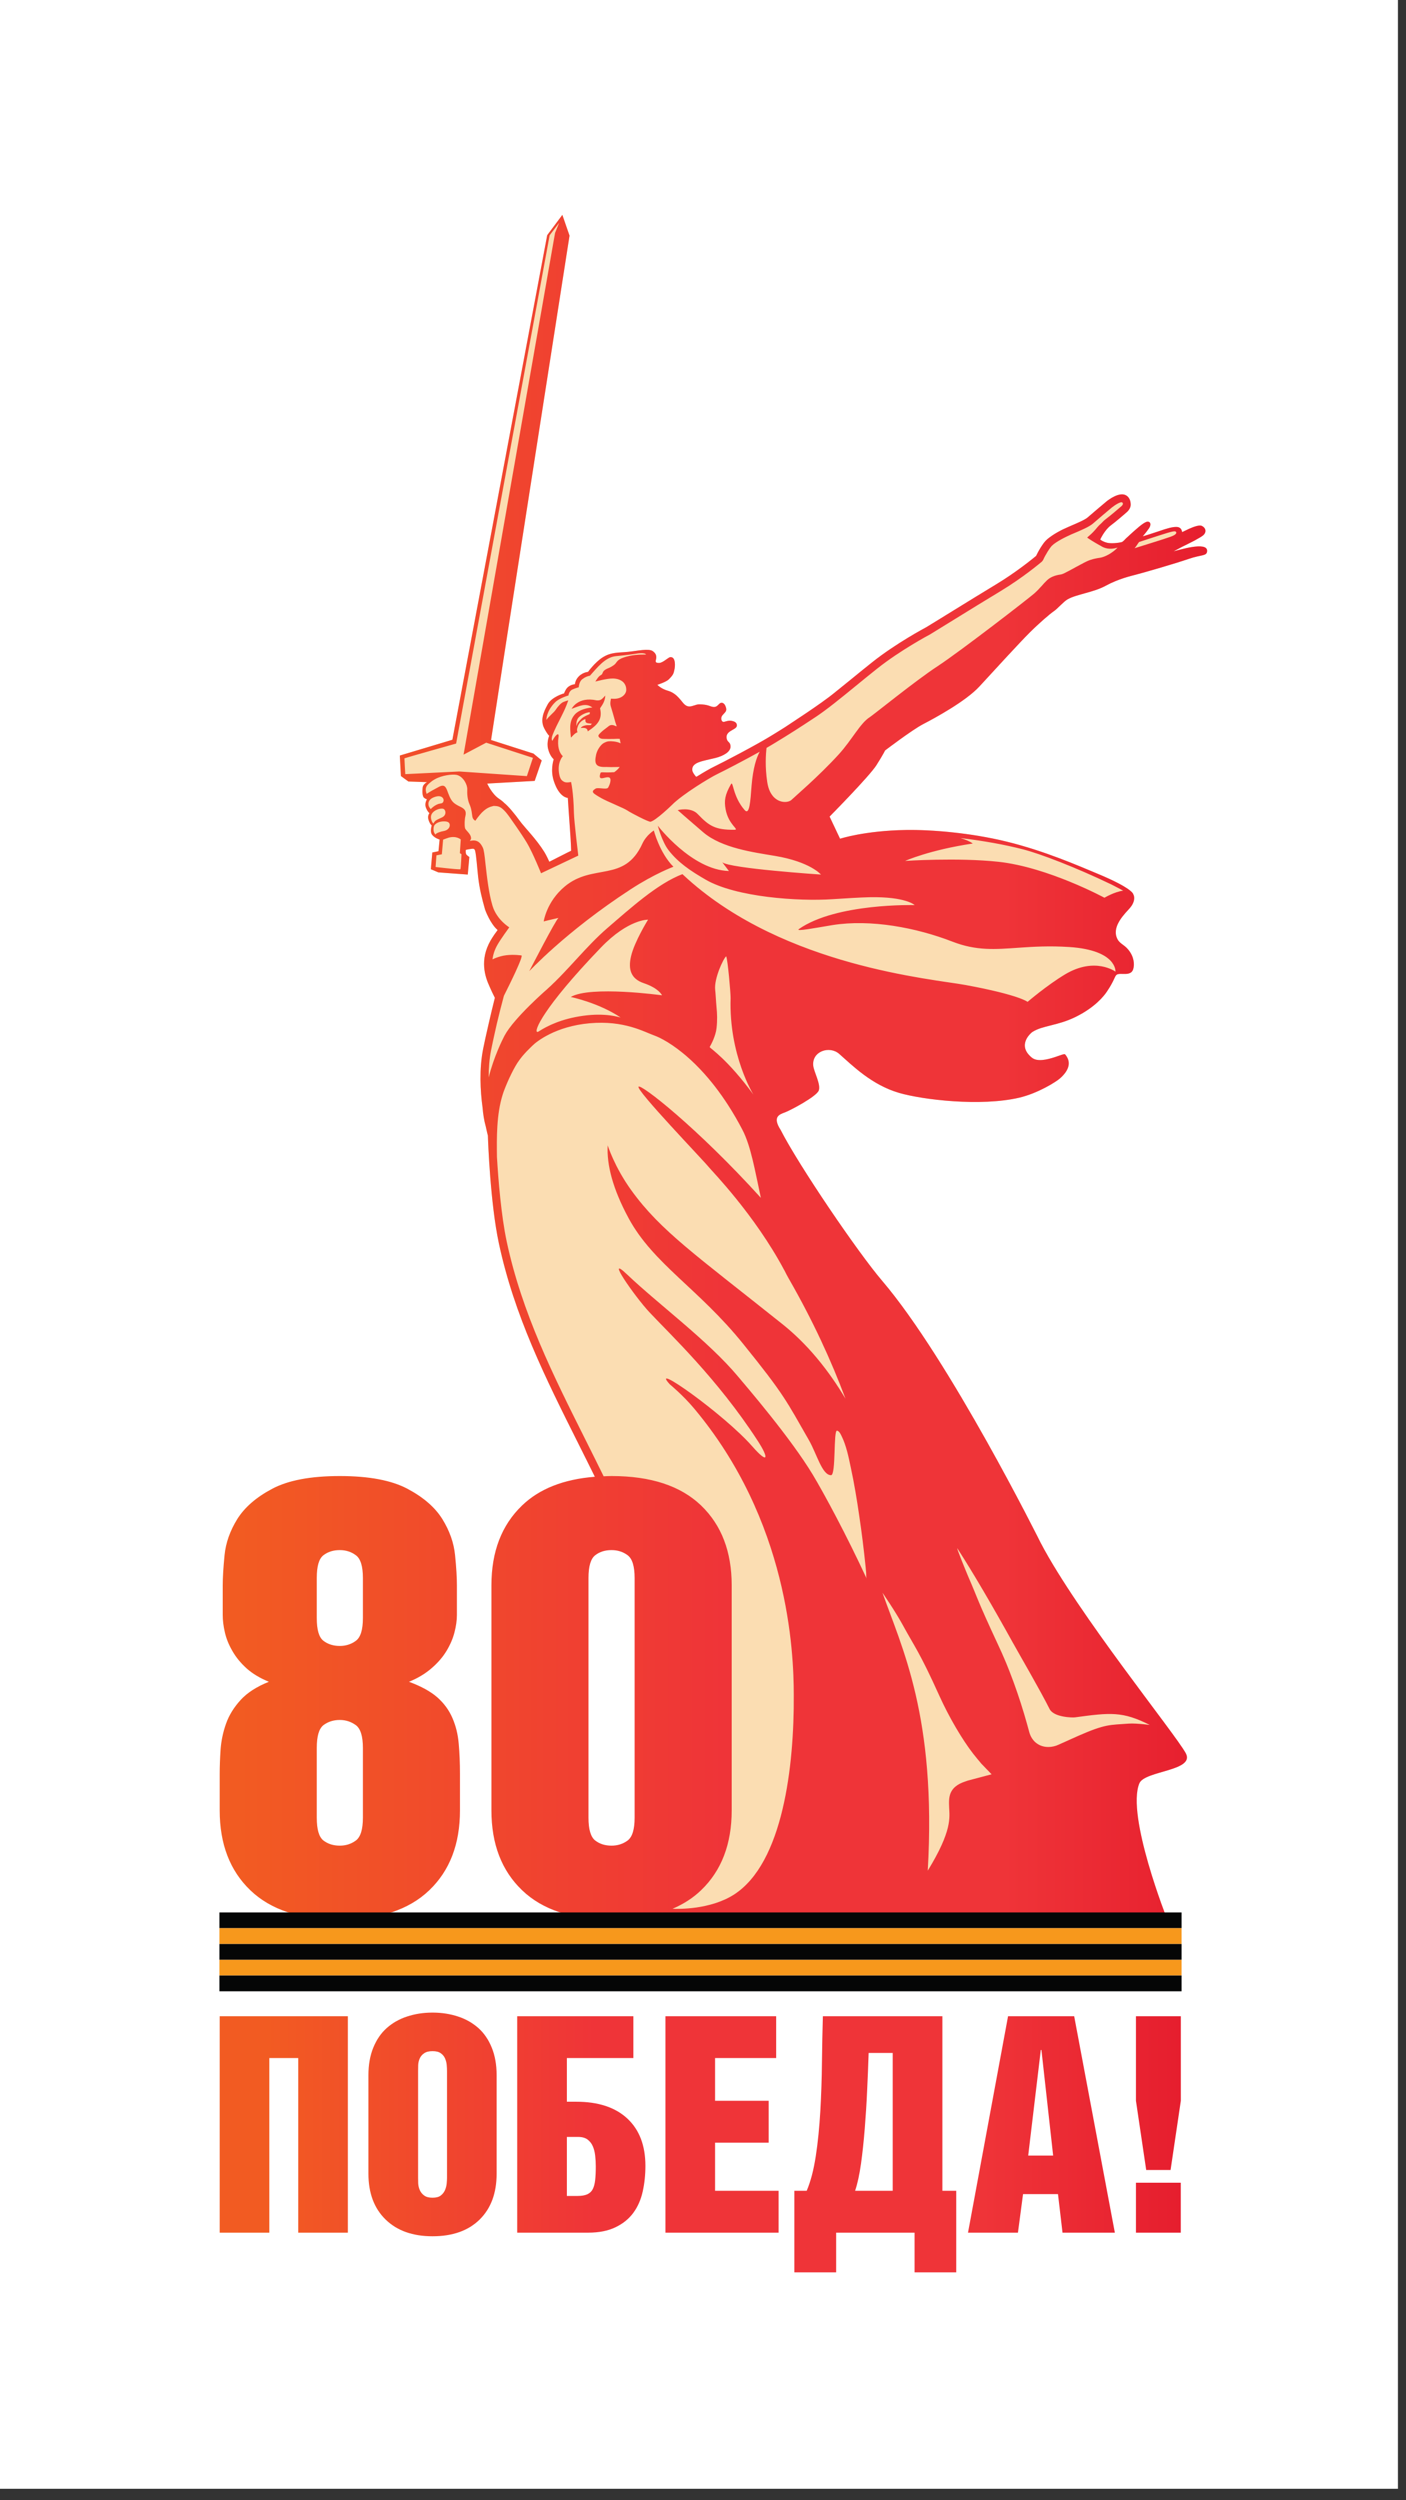
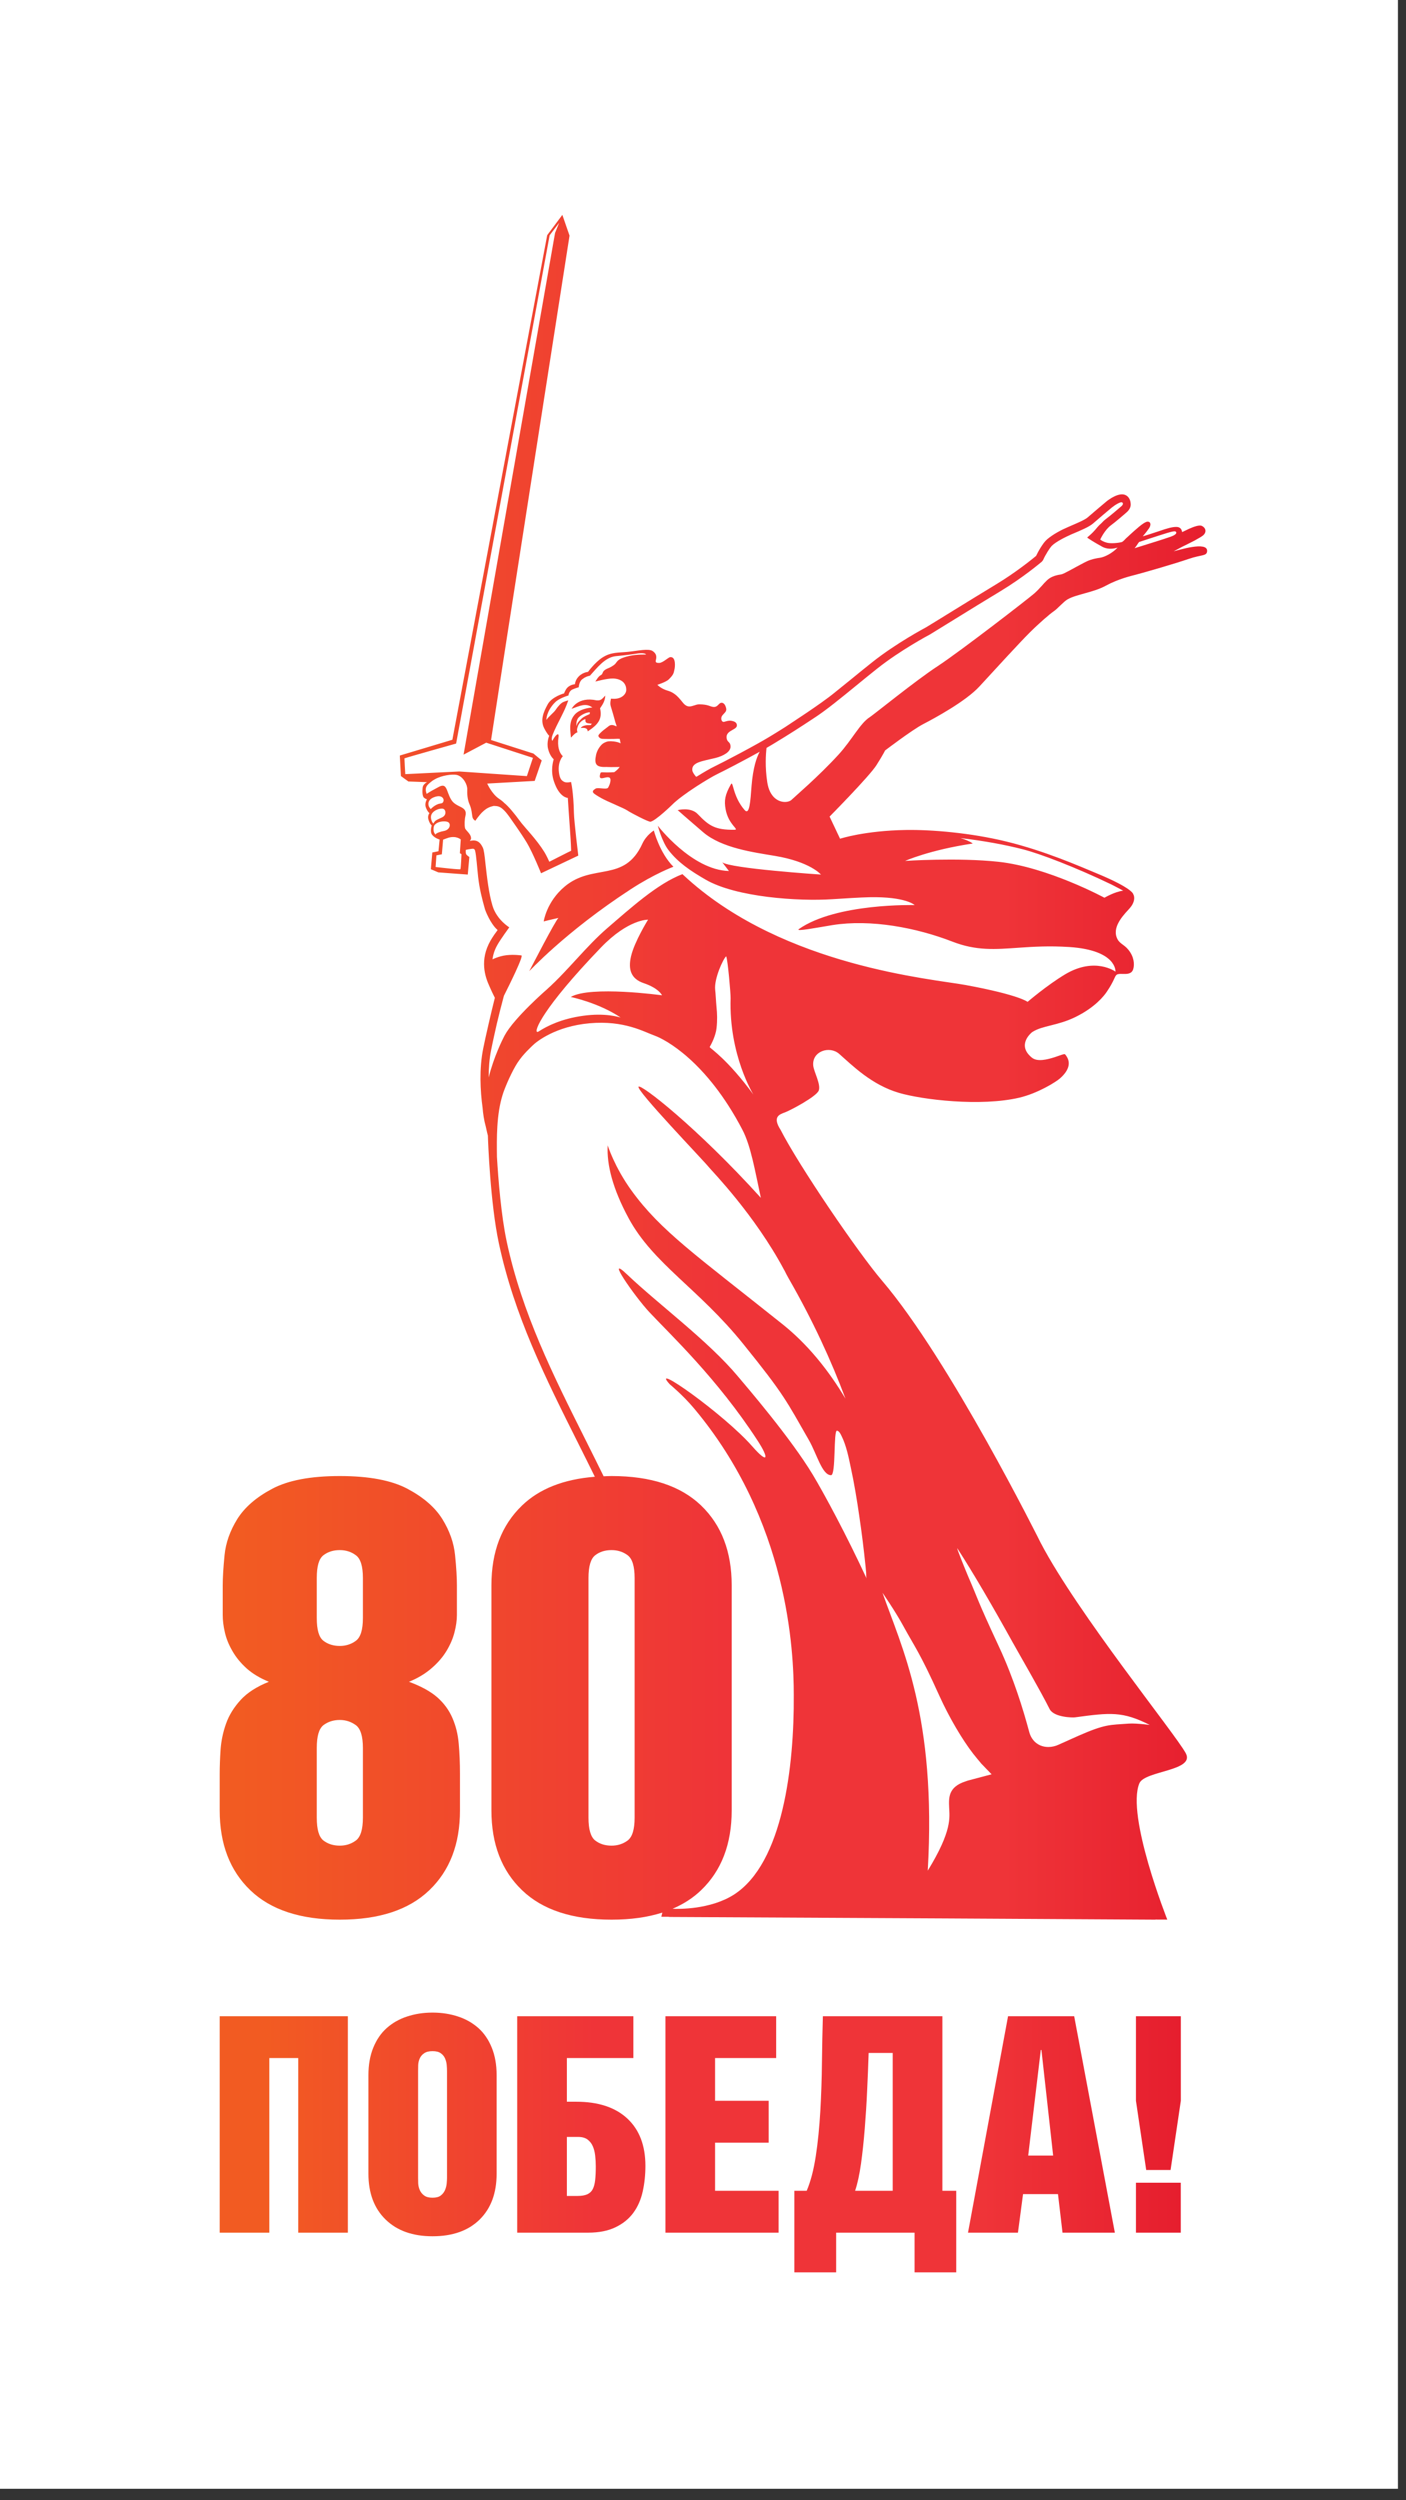
<svg xmlns="http://www.w3.org/2000/svg" width="27" height="48" viewBox="0 0 27 48" fill="none">
  <rect x="0" y="0" width="27" height="48" fill="#333333" stroke="none" />
  <g clip-path="url(#clip0_2102_382)">
    <path d="M0 47.78H26.845V-0H0V47.78Z" fill="white" />
    <mask id="mask0_2102_382" style="mask-type:luminance" maskUnits="userSpaceOnUse" x="0" y="-1" width="27" height="49">
      <path d="M0 -0H26.845V47.78H0V-0Z" fill="white" />
    </mask>
    <g mask="url(#mask0_2102_382)">
-       <path d="M22.538 10.584C22.613 10.545 22.678 10.51 22.705 10.497C22.805 10.447 22.894 10.403 22.939 10.378C23.084 10.297 23.127 10.277 23.145 10.22C23.16 10.172 23.134 10.122 23.079 10.096C22.988 10.054 22.702 10.222 22.701 10.214C22.693 10.159 22.663 10.117 22.593 10.116C22.51 10.115 22.406 10.147 22.254 10.198C22.115 10.245 21.976 10.289 21.946 10.297C22.023 10.205 22.046 10.169 22.046 10.169C22.046 10.169 22.119 10.085 22.081 10.032C22.07 10.018 22.043 10.009 22.013 10.02C21.947 10.043 21.827 10.147 21.623 10.336C21.598 10.36 21.586 10.379 21.547 10.406C21.47 10.426 21.328 10.439 21.253 10.418C21.194 10.401 21.155 10.379 21.128 10.358C21.131 10.354 21.213 10.174 21.335 10.085C21.414 10.027 21.632 9.84 21.652 9.821C21.727 9.743 21.715 9.681 21.709 9.639C21.701 9.589 21.674 9.543 21.635 9.516C21.503 9.425 21.276 9.604 21.25 9.625C21.198 9.667 20.961 9.869 20.886 9.934C20.832 9.981 20.677 10.047 20.575 10.09L20.515 10.116C20.387 10.171 20.226 10.254 20.106 10.356C20.025 10.426 19.927 10.605 19.896 10.673C19.829 10.729 19.515 10.986 19.137 11.214C18.85 11.387 18.544 11.576 18.279 11.74C18.082 11.861 17.908 11.969 17.785 12.044C17.761 12.056 17.204 12.351 16.743 12.718C16.603 12.83 16.467 12.941 16.336 13.048C16.228 13.137 16.127 13.219 16.029 13.297C15.757 13.52 15.143 13.913 15.075 13.961C14.984 14.019 14.889 14.077 14.781 14.143C14.491 14.319 13.877 14.639 13.707 14.722C13.639 14.754 13.52 14.822 13.387 14.905C13.383 14.907 13.378 14.91 13.373 14.912L13.37 14.915C13.335 14.878 13.301 14.826 13.296 14.795C13.271 14.632 13.497 14.613 13.738 14.552C13.9 14.511 14.03 14.432 14.03 14.333C14.028 14.241 13.974 14.255 13.957 14.189C13.917 14.033 14.12 14.019 14.147 13.947C14.157 13.922 14.152 13.871 14.089 13.85C14.025 13.828 13.993 13.832 13.905 13.858C13.858 13.871 13.824 13.786 13.879 13.726C13.935 13.666 13.96 13.648 13.942 13.583C13.917 13.493 13.862 13.479 13.828 13.501C13.794 13.522 13.766 13.581 13.698 13.572C13.63 13.564 13.6 13.522 13.428 13.522C13.328 13.522 13.247 13.611 13.148 13.526C13.088 13.475 13.009 13.313 12.829 13.262C12.691 13.223 12.625 13.148 12.625 13.148C12.625 13.148 12.793 13.094 12.846 13.041C12.944 12.942 12.936 12.915 12.954 12.847C12.961 12.818 12.988 12.6 12.867 12.616C12.837 12.62 12.731 12.722 12.663 12.726C12.595 12.731 12.585 12.709 12.595 12.671C12.617 12.589 12.593 12.543 12.536 12.501C12.458 12.444 12.243 12.496 12.06 12.515C11.879 12.533 11.739 12.515 11.569 12.623C11.423 12.717 11.293 12.899 11.293 12.899C11.293 12.899 11.163 12.908 11.082 13.026C11.042 13.085 11.041 13.136 11.041 13.136C11.041 13.136 10.92 13.141 10.863 13.245C10.832 13.303 10.833 13.311 10.833 13.311C10.833 13.311 10.601 13.375 10.521 13.518C10.433 13.674 10.373 13.827 10.45 13.98C10.515 14.107 10.547 14.125 10.547 14.125C10.547 14.125 10.494 14.249 10.525 14.375C10.56 14.518 10.623 14.564 10.633 14.577C10.624 14.61 10.567 14.789 10.636 14.997C10.741 15.319 10.904 15.318 10.904 15.318C10.904 15.318 10.929 15.704 10.947 15.936C10.964 16.169 10.968 16.333 10.968 16.333C10.965 16.332 10.55 16.545 10.55 16.545C10.55 16.545 10.495 16.423 10.453 16.356C10.294 16.101 10.073 15.885 9.98 15.757C9.887 15.629 9.762 15.476 9.684 15.416C9.666 15.396 9.635 15.369 9.58 15.332C9.445 15.242 9.356 15.043 9.356 15.043L10.268 14.992L10.404 14.599L10.244 14.468L9.43 14.206C9.569 13.283 10.937 4.525 10.937 4.525L10.799 4.125L10.798 4.128L10.794 4.131V4.133L10.508 4.515L8.688 14.203L7.678 14.505L7.7 14.899L7.838 15L7.842 15.004L8.2 15.016C8.168 15.034 8.122 15.066 8.116 15.123C8.11 15.18 8.106 15.288 8.145 15.317C8.185 15.346 8.2 15.344 8.2 15.344C8.2 15.344 8.149 15.42 8.178 15.501C8.207 15.582 8.247 15.611 8.247 15.611C8.247 15.611 8.202 15.661 8.229 15.744C8.257 15.826 8.292 15.847 8.292 15.847C8.292 15.847 8.25 15.967 8.3 16.029C8.35 16.091 8.443 16.118 8.443 16.118L8.42 16.342L8.302 16.366L8.274 16.688L8.418 16.748L8.983 16.79L9.013 16.453C9.013 16.453 8.961 16.418 8.952 16.4C8.943 16.381 8.942 16.347 8.945 16.316C8.972 16.31 9.019 16.3 9.063 16.295C9.095 16.291 9.111 16.297 9.123 16.329C9.149 16.427 9.163 16.659 9.182 16.835C9.206 17.054 9.257 17.26 9.314 17.46C9.317 17.471 9.413 17.732 9.557 17.855C9.517 17.907 9.461 17.985 9.419 18.059C9.208 18.43 9.312 18.749 9.403 18.945C9.433 19.015 9.467 19.086 9.504 19.157C9.437 19.417 9.317 19.938 9.28 20.125C9.2 20.52 9.224 20.942 9.267 21.266C9.277 21.389 9.297 21.514 9.328 21.625C9.347 21.716 9.363 21.779 9.369 21.802C9.373 21.919 9.416 23.102 9.579 23.865C9.876 25.26 10.475 26.456 11.11 27.722C11.87 29.238 12.656 30.805 13.007 32.877C13.271 34.434 12.729 36.68 12.723 36.703L12.7 36.798L12.861 36.799C12.855 36.8 12.85 36.801 12.845 36.802C12.845 36.802 15.575 36.817 18.122 36.83L22.182 36.854H22.183C22.187 36.854 22.189 36.853 22.193 36.852C22.306 36.853 22.384 36.853 22.416 36.853C22.416 36.853 21.622 34.852 21.88 34.236C21.983 33.991 22.958 34.002 22.77 33.657C22.563 33.277 20.695 30.977 19.985 29.62C19.966 29.582 18.238 26.11 16.938 24.586C16.475 24.044 15.342 22.38 14.991 21.691C14.829 21.44 14.966 21.395 15.073 21.356C15.173 21.319 15.679 21.053 15.723 20.937C15.768 20.82 15.63 20.581 15.618 20.46C15.588 20.181 15.932 20.07 16.116 20.233C16.372 20.459 16.738 20.827 17.261 20.981C17.711 21.113 18.832 21.248 19.575 21.073C19.927 20.99 20.279 20.773 20.358 20.702C20.538 20.542 20.575 20.382 20.454 20.241C20.424 20.206 19.996 20.451 19.816 20.305C19.518 20.065 19.8 19.827 19.827 19.811C20.027 19.685 20.307 19.695 20.658 19.522C21.035 19.337 21.204 19.114 21.253 19.042C21.404 18.82 21.4 18.749 21.443 18.715C21.508 18.662 21.715 18.759 21.762 18.605C21.789 18.515 21.78 18.369 21.669 18.234C21.575 18.119 21.488 18.121 21.443 17.99C21.364 17.766 21.605 17.538 21.7 17.43C21.784 17.332 21.799 17.228 21.762 17.167C21.762 17.162 21.742 17.05 21.081 16.775C20.738 16.633 20.07 16.337 19.325 16.156C18.641 15.989 17.894 15.926 17.396 15.934C16.601 15.947 16.132 16.101 16.132 16.101L15.932 15.677C15.932 15.677 16.7 14.899 16.832 14.688C16.965 14.478 16.996 14.408 16.996 14.408C16.996 14.408 17.518 14.011 17.728 13.902C17.938 13.793 18.545 13.466 18.811 13.177C19.075 12.89 19.581 12.337 19.768 12.149C19.955 11.963 20.166 11.784 20.235 11.737C20.306 11.69 20.425 11.551 20.497 11.509C20.67 11.407 20.995 11.377 21.237 11.245C21.478 11.112 21.726 11.055 21.809 11.033C22.016 10.98 22.563 10.82 22.831 10.729C23.073 10.646 23.175 10.679 23.181 10.582C23.195 10.381 22.618 10.567 22.538 10.584Z" fill="#FBDDB2" />
-     </g>
+       </g>
    <path d="M8.295 38.638C8.122 38.639 7.962 38.665 7.815 38.714C7.665 38.763 7.535 38.838 7.425 38.936C7.315 39.034 7.23 39.16 7.168 39.312C7.106 39.464 7.075 39.64 7.075 39.84V41.73C7.075 42.104 7.185 42.397 7.405 42.611C7.625 42.825 7.925 42.932 8.306 42.932C8.692 42.932 8.993 42.825 9.211 42.611C9.428 42.397 9.537 42.104 9.537 41.73V39.84C9.537 39.64 9.506 39.464 9.444 39.312C9.383 39.16 9.297 39.034 9.188 38.936C9.077 38.838 8.948 38.763 8.798 38.714C8.65 38.665 8.49 38.639 8.318 38.638H8.295ZM8.145 42.149C8.106 42.12 8.078 42.085 8.061 42.045C8.043 42.004 8.034 41.962 8.031 41.918C8.03 41.873 8.029 41.837 8.029 41.811V39.76C8.029 39.725 8.03 39.685 8.031 39.641C8.034 39.597 8.043 39.556 8.061 39.517C8.078 39.478 8.106 39.445 8.145 39.419C8.183 39.392 8.237 39.378 8.306 39.378C8.375 39.378 8.429 39.392 8.465 39.419C8.502 39.445 8.529 39.478 8.546 39.517C8.563 39.556 8.574 39.597 8.578 39.641C8.582 39.685 8.584 39.725 8.584 39.76V41.811C8.584 41.837 8.582 41.873 8.578 41.918C8.574 41.962 8.563 42.004 8.546 42.045C8.529 42.085 8.502 42.12 8.465 42.149C8.429 42.178 8.375 42.192 8.306 42.192C8.237 42.192 8.183 42.178 8.145 42.149ZM21.814 38.708V40.331L22.011 41.66H22.479L22.676 40.331V38.708H21.814ZM19.358 38.708L18.589 42.863H19.548L19.646 42.123H20.317L20.404 42.863H21.409L20.628 38.708H19.358ZM19.987 39.355H19.999L20.224 41.383H19.745L19.987 39.355ZM15.802 38.708C15.794 38.985 15.788 39.282 15.784 39.598C15.781 39.914 15.77 40.224 15.753 40.531C15.735 40.837 15.707 41.124 15.666 41.392C15.625 41.66 15.567 41.882 15.491 42.059H15.254V43.625H16.057V42.863H17.563V43.625H18.363V42.059H18.097V38.708H15.802ZM16.534 41.54C16.563 41.331 16.587 41.108 16.606 40.869C16.625 40.63 16.641 40.384 16.652 40.133C16.664 39.88 16.674 39.64 16.681 39.413H17.143V42.059H16.421C16.467 41.921 16.505 41.747 16.534 41.54ZM12.779 38.708V42.863H14.952V42.059H13.732V41.135H14.761V40.331H13.732V39.511H14.905V38.708H12.779ZM9.932 38.708V42.863H11.291C11.502 42.863 11.679 42.828 11.822 42.758C11.965 42.689 12.078 42.597 12.163 42.481C12.248 42.365 12.307 42.23 12.342 42.074C12.377 41.918 12.394 41.753 12.394 41.58C12.394 41.191 12.279 40.888 12.047 40.672C11.816 40.457 11.489 40.349 11.065 40.349H10.886V39.511H12.163V38.708H9.932ZM10.886 41.025H11.106C11.178 41.025 11.238 41.042 11.282 41.074C11.326 41.107 11.36 41.15 11.383 41.202C11.406 41.253 11.421 41.313 11.429 41.38C11.437 41.448 11.441 41.518 11.441 41.591C11.441 41.695 11.437 41.783 11.429 41.854C11.421 41.925 11.406 41.983 11.383 42.027C11.36 42.072 11.325 42.105 11.279 42.126C11.233 42.147 11.169 42.158 11.088 42.158H10.886V41.025ZM4.219 38.708V42.863H5.172V39.511H5.727V42.863H6.68V38.708H4.219ZM21.814 42.863H22.675V41.904H21.814V42.863Z" fill="url(#paint0_linear_2102_382)" />
    <path d="M10.799 4.125L10.797 4.128L10.793 4.131L10.794 4.132L10.508 4.515L8.687 14.202L7.678 14.505L7.699 14.899L7.838 15L7.841 15.003L8.2 15.016C8.168 15.034 8.122 15.066 8.116 15.123C8.11 15.18 8.106 15.288 8.145 15.317C8.185 15.347 8.2 15.344 8.2 15.344C8.2 15.344 8.148 15.42 8.178 15.501C8.207 15.582 8.247 15.611 8.247 15.611C8.247 15.611 8.202 15.661 8.23 15.743C8.257 15.826 8.291 15.847 8.291 15.847C8.291 15.847 8.25 15.967 8.3 16.029C8.349 16.091 8.442 16.118 8.442 16.118L8.42 16.342L8.302 16.366L8.274 16.687L8.417 16.748L8.983 16.79L9.013 16.453C9.013 16.453 8.961 16.418 8.952 16.399C8.943 16.381 8.942 16.347 8.945 16.316C8.971 16.31 9.019 16.3 9.063 16.295C9.095 16.291 9.111 16.297 9.123 16.329C9.148 16.428 9.162 16.658 9.182 16.836C9.206 17.054 9.257 17.259 9.314 17.459C9.317 17.471 9.413 17.732 9.556 17.855C9.518 17.906 9.461 17.985 9.419 18.059C9.208 18.43 9.312 18.749 9.403 18.944C9.433 19.015 9.467 19.085 9.503 19.156C9.436 19.417 9.317 19.939 9.28 20.125C9.2 20.52 9.223 20.942 9.267 21.265C9.277 21.388 9.296 21.513 9.328 21.625C9.347 21.716 9.363 21.779 9.369 21.802C9.372 21.918 9.416 23.102 9.579 23.865C9.876 25.26 10.475 26.455 11.11 27.722C11.214 27.93 11.319 28.139 11.423 28.351C10.826 28.398 10.359 28.581 10.026 28.902C9.633 29.279 9.437 29.789 9.437 30.434V34.757C9.437 35.402 9.633 35.913 10.026 36.289C10.418 36.666 10.991 36.854 11.744 36.854C12.113 36.854 12.437 36.808 12.719 36.718L12.7 36.798L12.86 36.799C12.854 36.8 12.85 36.8 12.844 36.802C12.844 36.802 15.575 36.817 18.122 36.83L22.182 36.854H22.183C22.186 36.854 22.19 36.852 22.193 36.852C22.306 36.852 22.384 36.853 22.416 36.853C22.416 36.853 21.622 34.852 21.88 34.236C21.983 33.991 22.958 34.002 22.77 33.657C22.563 33.277 20.695 30.977 19.985 29.62C19.966 29.582 18.239 26.109 16.938 24.586C16.474 24.043 15.342 22.38 14.99 21.691C14.829 21.44 14.966 21.396 15.073 21.356C15.173 21.32 15.679 21.053 15.723 20.936C15.767 20.82 15.631 20.581 15.617 20.46C15.588 20.181 15.931 20.07 16.116 20.233C16.372 20.459 16.738 20.826 17.26 20.98C17.711 21.113 18.832 21.248 19.575 21.073C19.926 20.991 20.279 20.772 20.357 20.702C20.538 20.542 20.575 20.382 20.453 20.241C20.441 20.227 20.36 20.26 20.256 20.295C20.11 20.342 19.92 20.39 19.816 20.305C19.518 20.064 19.8 19.828 19.827 19.811C20.026 19.685 20.307 19.695 20.658 19.522C21.035 19.336 21.204 19.114 21.253 19.042C21.404 18.819 21.4 18.749 21.442 18.715C21.467 18.695 21.511 18.696 21.56 18.698C21.641 18.7 21.733 18.701 21.762 18.605C21.789 18.514 21.779 18.369 21.669 18.234C21.575 18.118 21.488 18.121 21.442 17.99C21.364 17.765 21.605 17.538 21.7 17.43C21.784 17.332 21.799 17.228 21.762 17.166H21.762L21.762 17.166C21.762 17.162 21.741 17.05 21.08 16.775C20.738 16.633 20.069 16.337 19.326 16.156C18.641 15.989 17.893 15.926 17.396 15.934C16.601 15.947 16.132 16.102 16.132 16.102L15.931 15.677C15.931 15.677 16.7 14.899 16.832 14.688C16.965 14.478 16.996 14.408 16.996 14.408C16.996 14.408 17.517 14.011 17.728 13.902C17.938 13.793 18.545 13.466 18.81 13.177C19.075 12.889 19.581 12.336 19.768 12.15C19.955 11.963 20.165 11.783 20.235 11.736C20.305 11.69 20.425 11.55 20.497 11.509C20.67 11.407 20.995 11.377 21.236 11.244C21.478 11.113 21.726 11.055 21.809 11.034C22.015 10.979 22.563 10.821 22.83 10.729C23.073 10.646 23.174 10.679 23.181 10.582C23.195 10.381 22.618 10.567 22.538 10.584C22.613 10.544 22.678 10.51 22.704 10.496C22.805 10.446 22.893 10.403 22.939 10.378C23.084 10.297 23.126 10.276 23.145 10.219C23.16 10.172 23.134 10.122 23.079 10.096C23.029 10.073 22.922 10.113 22.834 10.152C22.761 10.185 22.701 10.218 22.7 10.214C22.693 10.159 22.662 10.117 22.593 10.116C22.51 10.114 22.406 10.146 22.254 10.198C22.115 10.245 21.976 10.289 21.945 10.297C22.023 10.204 22.046 10.169 22.046 10.169C22.046 10.169 22.119 10.085 22.081 10.032C22.07 10.017 22.043 10.008 22.012 10.02C21.947 10.043 21.826 10.147 21.623 10.336C21.598 10.36 21.586 10.379 21.546 10.406C21.47 10.426 21.328 10.439 21.253 10.418C21.193 10.402 21.155 10.379 21.128 10.358C21.131 10.353 21.212 10.174 21.335 10.084C21.414 10.027 21.632 9.84 21.651 9.821C21.727 9.743 21.715 9.681 21.709 9.638C21.701 9.589 21.674 9.543 21.635 9.516C21.503 9.425 21.276 9.604 21.25 9.625C21.198 9.668 20.96 9.869 20.886 9.934C20.832 9.981 20.677 10.046 20.575 10.09L20.515 10.116C20.386 10.171 20.225 10.254 20.106 10.356C20.025 10.425 19.927 10.606 19.896 10.673C19.829 10.728 19.515 10.985 19.136 11.214C18.85 11.387 18.544 11.576 18.279 11.739C18.081 11.861 17.907 11.969 17.784 12.043C17.761 12.056 17.204 12.351 16.743 12.719C16.603 12.83 16.467 12.941 16.336 13.048C16.228 13.136 16.126 13.219 16.029 13.296C15.757 13.52 15.143 13.913 15.074 13.961C14.984 14.018 14.889 14.077 14.78 14.143C14.49 14.319 13.877 14.639 13.707 14.721C13.639 14.754 13.52 14.822 13.387 14.905C13.382 14.907 13.378 14.91 13.373 14.912L13.37 14.915C13.335 14.877 13.301 14.826 13.296 14.795C13.27 14.632 13.497 14.612 13.738 14.552C13.899 14.511 14.03 14.432 14.029 14.333C14.028 14.242 13.974 14.255 13.957 14.189C13.917 14.033 14.12 14.019 14.147 13.947C14.157 13.922 14.152 13.87 14.089 13.849C14.025 13.828 13.993 13.832 13.905 13.858C13.858 13.871 13.824 13.785 13.879 13.726C13.934 13.666 13.96 13.648 13.941 13.583C13.917 13.493 13.862 13.479 13.828 13.5C13.794 13.522 13.766 13.581 13.698 13.572C13.63 13.564 13.6 13.523 13.428 13.522C13.394 13.522 13.362 13.532 13.331 13.543C13.27 13.562 13.212 13.582 13.148 13.526C13.088 13.476 13.008 13.313 12.829 13.262C12.691 13.223 12.624 13.147 12.624 13.147C12.624 13.147 12.793 13.094 12.845 13.041C12.944 12.943 12.936 12.916 12.953 12.847C12.961 12.818 12.988 12.599 12.867 12.616C12.836 12.62 12.731 12.722 12.663 12.727C12.595 12.73 12.584 12.709 12.595 12.672C12.617 12.589 12.593 12.542 12.536 12.501C12.457 12.444 12.243 12.496 12.06 12.514C11.878 12.533 11.738 12.515 11.569 12.623C11.423 12.717 11.292 12.899 11.292 12.899C11.292 12.899 11.163 12.908 11.082 13.025C11.042 13.085 11.041 13.136 11.041 13.136C11.041 13.136 10.919 13.141 10.863 13.246C10.832 13.303 10.833 13.311 10.833 13.311C10.833 13.311 10.601 13.374 10.52 13.518C10.433 13.674 10.373 13.827 10.45 13.98C10.515 14.106 10.547 14.125 10.547 14.125C10.547 14.125 10.493 14.249 10.525 14.376C10.56 14.517 10.623 14.564 10.633 14.577C10.624 14.61 10.567 14.789 10.636 14.997C10.741 15.318 10.904 15.318 10.904 15.318C10.904 15.318 10.928 15.703 10.946 15.936C10.964 16.169 10.968 16.333 10.968 16.333C10.964 16.332 10.549 16.544 10.549 16.544C10.549 16.544 10.494 16.422 10.453 16.356C10.294 16.101 10.073 15.885 9.98 15.757C9.887 15.629 9.762 15.476 9.684 15.416C9.666 15.396 9.634 15.369 9.58 15.332C9.445 15.242 9.356 15.043 9.356 15.043L10.268 14.992L10.403 14.599L10.244 14.467L9.43 14.207C9.569 13.284 10.937 4.524 10.937 4.524L10.799 4.125H10.799ZM7.767 14.559C7.804 14.543 8.759 14.275 8.759 14.275L10.555 4.517L10.738 4.277L10.659 4.472L8.902 14.488L9.337 14.258L10.234 14.549L10.118 14.9L8.821 14.811L7.783 14.862C7.779 14.805 7.769 14.626 7.767 14.559ZM14.734 15.017C14.689 14.723 14.706 14.479 14.72 14.358C14.771 14.328 14.82 14.301 14.861 14.275C15.161 14.094 15.356 13.968 15.654 13.771C15.869 13.63 16.131 13.416 16.435 13.168C16.564 13.062 16.7 12.951 16.84 12.84C17.289 12.482 17.851 12.184 17.861 12.179C17.988 12.101 18.163 11.994 18.361 11.871C18.625 11.708 18.93 11.52 19.217 11.347C19.654 11.083 19.996 10.792 20.01 10.78L20.031 10.752C20.078 10.645 20.161 10.519 20.194 10.483C20.276 10.399 20.468 10.306 20.576 10.258L20.635 10.233C20.76 10.18 20.916 10.114 20.988 10.052C21.062 9.987 21.297 9.787 21.348 9.746C21.415 9.691 21.517 9.631 21.546 9.644C21.548 9.645 21.589 9.665 21.54 9.714C21.538 9.716 21.317 9.906 21.244 9.959C21.209 9.985 21.178 10.014 21.15 10.045C21.121 10.071 21.094 10.097 21.075 10.12C20.948 10.279 20.867 10.314 20.881 10.324C20.992 10.402 21.144 10.483 21.144 10.483C21.254 10.554 21.377 10.54 21.462 10.512C21.362 10.62 21.211 10.696 21.123 10.708C20.98 10.728 20.904 10.758 20.823 10.8C20.602 10.915 20.43 11.02 20.376 11.028C20.093 11.069 20.096 11.179 19.869 11.387C19.776 11.472 18.436 12.508 18.008 12.788C17.58 13.068 16.785 13.715 16.7 13.77C16.518 13.885 16.356 14.211 16.102 14.488C15.714 14.912 15.246 15.309 15.205 15.351C15.179 15.378 15.13 15.396 15.073 15.396C14.946 15.396 14.778 15.306 14.734 15.017ZM21.875 10.405C21.875 10.405 22.115 10.327 22.238 10.287C22.55 10.186 22.574 10.187 22.587 10.219C22.602 10.256 22.523 10.288 22.481 10.304C22.378 10.343 21.855 10.503 21.788 10.525C21.826 10.482 21.838 10.451 21.875 10.405ZM10.661 13.482C10.742 13.401 10.916 13.352 10.916 13.352C10.916 13.352 10.924 13.269 10.992 13.237C11.042 13.214 11.114 13.194 11.114 13.194C11.114 13.194 11.119 13.087 11.181 13.04C11.244 12.993 11.279 12.983 11.329 12.972C11.463 12.826 11.617 12.617 11.827 12.597C11.985 12.582 12.146 12.562 12.219 12.549C12.239 12.545 12.387 12.524 12.406 12.566C12.279 12.564 12.121 12.572 11.973 12.624C11.851 12.667 11.846 12.713 11.812 12.748C11.778 12.782 11.706 12.82 11.672 12.832C11.638 12.846 11.599 12.867 11.583 12.896C11.565 12.926 11.574 12.943 11.531 12.965C11.489 12.986 11.433 13.085 11.433 13.085C11.433 13.085 11.653 13.023 11.773 13.026C11.934 13.03 12.032 13.119 12.026 13.252C12.023 13.323 11.936 13.438 11.734 13.412C11.734 13.412 11.708 13.5 11.729 13.56C11.747 13.614 11.785 13.749 11.805 13.822C11.809 13.835 11.812 13.849 11.816 13.863C11.818 13.868 11.819 13.871 11.819 13.871L11.819 13.872C11.825 13.893 11.833 13.915 11.84 13.934C11.845 13.952 11.831 13.942 11.805 13.931C11.772 13.918 11.722 13.905 11.675 13.952L11.592 14.015C11.551 14.051 11.478 14.108 11.493 14.136C11.508 14.164 11.524 14.178 11.563 14.184C11.6 14.188 11.8 14.188 11.859 14.183C11.874 14.184 11.888 14.184 11.902 14.185C11.901 14.185 11.901 14.187 11.901 14.187C11.9 14.187 11.908 14.222 11.918 14.271C11.846 14.23 11.711 14.228 11.708 14.231C11.67 14.23 11.636 14.243 11.599 14.262C11.539 14.293 11.469 14.391 11.447 14.489C11.407 14.674 11.446 14.735 11.656 14.724C11.657 14.724 11.658 14.725 11.658 14.725C11.756 14.729 11.805 14.725 11.88 14.725C11.886 14.725 11.893 14.724 11.901 14.723C11.853 14.79 11.794 14.825 11.794 14.825C11.794 14.825 11.747 14.826 11.727 14.828C11.676 14.831 11.636 14.829 11.606 14.828C11.559 14.826 11.537 14.825 11.531 14.84C11.491 14.962 11.55 14.946 11.612 14.931C11.656 14.921 11.702 14.911 11.719 14.947C11.735 14.985 11.709 15.07 11.677 15.122C11.662 15.145 11.606 15.14 11.551 15.135C11.505 15.131 11.458 15.127 11.437 15.14C11.336 15.203 11.387 15.23 11.548 15.323C11.662 15.388 11.978 15.513 12.046 15.559C12.114 15.606 12.458 15.784 12.493 15.776C12.601 15.748 12.898 15.459 12.906 15.451C13.098 15.256 13.616 14.938 13.774 14.861C13.903 14.799 14.283 14.602 14.589 14.432C14.526 14.547 14.461 14.744 14.433 15.082C14.41 15.391 14.393 15.658 14.299 15.551C14.067 15.286 14.081 14.977 14.037 15.055C13.919 15.262 13.905 15.371 13.934 15.536C13.988 15.837 14.207 15.929 14.105 15.93C13.73 15.935 13.613 15.852 13.399 15.629C13.263 15.486 13.014 15.553 13.014 15.553C13.014 15.553 13.225 15.74 13.504 15.978C13.86 16.282 14.473 16.363 14.879 16.431C15.562 16.545 15.765 16.79 15.765 16.79C15.765 16.79 14.017 16.674 13.87 16.554L13.998 16.722C13.282 16.702 12.632 15.852 12.632 15.852C12.632 15.852 12.711 16.16 12.842 16.327C13.027 16.563 13.264 16.722 13.55 16.887C14.137 17.227 15.337 17.306 15.985 17.263C16.238 17.247 16.513 17.229 16.696 17.225C17.397 17.211 17.565 17.376 17.565 17.376C17.565 17.376 16.063 17.334 15.343 17.835C15.258 17.893 15.672 17.811 15.987 17.76C16.72 17.643 17.597 17.809 18.288 18.077C18.755 18.258 19.113 18.226 19.571 18.194C19.843 18.175 20.15 18.156 20.535 18.181C21.455 18.242 21.421 18.654 21.421 18.654C21.421 18.654 21.029 18.363 20.455 18.705C20.106 18.914 19.733 19.234 19.733 19.234C19.733 19.234 19.579 19.102 18.546 18.911C17.889 18.791 15.09 18.556 13.212 16.88C13.172 16.844 13.137 16.811 13.105 16.782C12.632 16.961 12.118 17.426 11.665 17.816C11.259 18.165 10.915 18.623 10.506 18.991C10.506 18.991 9.876 19.537 9.691 19.878C9.649 19.957 9.483 20.289 9.384 20.685C9.384 20.51 9.397 20.329 9.432 20.155C9.47 19.965 9.509 19.798 9.541 19.653C9.583 19.474 9.633 19.28 9.677 19.117C9.786 18.901 10.059 18.349 10.013 18.342C9.916 18.33 9.76 18.32 9.617 18.359C9.553 18.377 9.5 18.397 9.457 18.418C9.469 18.329 9.497 18.235 9.554 18.136C9.618 18.024 9.78 17.803 9.78 17.803C9.78 17.803 9.54 17.66 9.458 17.39C9.385 17.147 9.351 16.832 9.325 16.602C9.305 16.41 9.293 16.315 9.27 16.269C9.231 16.19 9.178 16.121 9.059 16.138C9.048 16.14 9.035 16.142 9.022 16.144C9.035 16.128 9.045 16.111 9.046 16.099C9.048 16.005 8.94 15.944 8.93 15.897C8.917 15.84 8.922 15.729 8.937 15.668C8.987 15.464 8.758 15.519 8.66 15.345C8.566 15.18 8.586 15.018 8.419 15.111C8.355 15.145 8.24 15.207 8.193 15.241C8.148 15.116 8.197 15.072 8.294 14.997V14.996H8.294C8.314 14.982 8.339 14.967 8.354 14.959C8.487 14.884 8.685 14.86 8.767 14.876C8.896 14.903 8.977 15.067 8.973 15.153C8.969 15.239 8.976 15.35 9.017 15.443C9.059 15.536 9.062 15.632 9.072 15.684C9.083 15.736 9.128 15.757 9.128 15.757C9.249 15.586 9.333 15.503 9.48 15.472C9.561 15.477 9.629 15.46 9.798 15.704C9.831 15.752 9.995 15.979 10.113 16.172C10.23 16.366 10.39 16.765 10.39 16.765L11.105 16.426C11.105 16.426 11.024 15.763 11.021 15.606C11.013 15.199 10.966 15.012 10.966 15.012C10.966 15.012 10.875 15.035 10.829 15.008C10.81 14.995 10.763 14.979 10.742 14.879C10.69 14.634 10.809 14.517 10.809 14.517C10.738 14.456 10.7 14.324 10.725 14.155C10.743 14.036 10.659 14.119 10.607 14.224C10.59 14.199 10.592 14.158 10.613 14.105C10.703 13.878 10.836 13.68 10.913 13.446C10.913 13.446 10.866 13.457 10.821 13.476C10.777 13.493 10.72 13.553 10.667 13.632C10.63 13.686 10.541 13.75 10.493 13.821C10.491 13.815 10.491 13.652 10.661 13.482ZM8.232 15.471C8.195 15.331 8.364 15.29 8.409 15.286C8.438 15.283 8.481 15.287 8.506 15.323C8.518 15.338 8.526 15.368 8.509 15.399C8.491 15.431 8.454 15.422 8.417 15.435C8.345 15.462 8.296 15.507 8.272 15.533C8.253 15.515 8.235 15.483 8.232 15.471ZM8.282 15.734C8.239 15.586 8.413 15.53 8.449 15.527C8.477 15.525 8.523 15.513 8.544 15.557C8.555 15.576 8.575 15.652 8.486 15.694C8.4 15.734 8.372 15.742 8.343 15.778C8.336 15.787 8.324 15.806 8.325 15.81C8.308 15.799 8.296 15.782 8.282 15.734ZM8.326 15.944C8.317 15.849 8.36 15.824 8.36 15.824C8.36 15.824 8.416 15.764 8.541 15.769C8.626 15.773 8.637 15.81 8.637 15.845C8.637 15.894 8.589 15.942 8.527 15.953C8.468 15.962 8.366 15.994 8.363 16.024C8.349 16.008 8.329 15.979 8.326 15.944ZM8.365 16.645L8.381 16.421L8.485 16.401L8.509 16.12C8.541 16.107 8.593 16.088 8.617 16.081C8.767 16.041 8.848 16.116 8.848 16.116L8.831 16.379L8.862 16.399C8.862 16.399 8.852 16.666 8.841 16.687C8.841 16.688 8.834 16.689 8.824 16.689C8.739 16.689 8.365 16.645 8.365 16.645ZM18.681 16.194C18.625 16.153 18.54 16.118 18.442 16.089C18.893 16.142 19.305 16.218 19.642 16.305C19.97 16.388 20.66 16.652 21.344 16.981C21.388 17.002 21.495 17.06 21.569 17.099C21.405 17.119 21.209 17.235 21.209 17.235C21.209 17.235 20.124 16.648 19.175 16.545C18.39 16.46 17.381 16.528 17.381 16.528C17.381 16.528 17.851 16.317 18.681 16.194ZM11.538 18.193C12.066 17.643 12.445 17.656 12.445 17.656C12.445 17.656 12.183 18.077 12.118 18.359C12.061 18.605 12.11 18.791 12.365 18.876C12.657 18.975 12.713 19.108 12.713 19.108C12.713 19.108 11.34 18.919 10.96 19.14C10.96 19.14 11.491 19.248 11.918 19.534C11.886 19.528 11.633 19.441 11.199 19.501C10.782 19.558 10.505 19.698 10.344 19.802C10.335 19.808 10.327 19.811 10.32 19.811C10.243 19.811 10.418 19.357 11.538 18.193ZM13.628 20.101C13.658 20.051 13.745 19.884 13.76 19.739C13.777 19.584 13.772 19.456 13.76 19.34C13.749 19.224 13.742 19.063 13.734 19.003C13.71 18.787 13.891 18.402 13.945 18.359C13.976 18.426 14.032 19.069 14.03 19.164C13.996 20.259 14.468 21.014 14.468 21.014C13.964 20.327 13.639 20.129 13.628 20.101ZM11.249 27.652C10.619 26.395 10.024 25.208 9.73 23.833C9.624 23.333 9.569 22.647 9.543 22.211C9.538 21.852 9.533 21.395 9.653 21.015C9.688 20.902 9.786 20.665 9.896 20.471C10.007 20.277 10.145 20.154 10.223 20.076C10.306 19.993 10.672 19.703 11.321 19.645C11.988 19.585 12.37 19.811 12.571 19.882C12.765 19.951 13.565 20.365 14.256 21.688C14.42 22.001 14.498 22.474 14.611 22.996C13.387 21.646 12.303 20.8 12.262 20.863C12.216 20.935 13.517 22.286 13.617 22.413C13.677 22.486 14.494 23.324 15.058 24.38C15.06 24.382 15.06 24.384 15.062 24.386C15.089 24.441 15.117 24.494 15.147 24.547C15.61 25.353 15.965 26.126 16.236 26.852C15.911 26.306 15.512 25.811 15.033 25.427C13.367 24.097 12.689 23.633 12.126 22.855C11.8 22.405 11.67 21.989 11.67 21.989C11.649 22.355 11.763 22.818 12.073 23.39C12.546 24.263 13.415 24.739 14.269 25.797C15.063 26.779 15.102 26.895 15.534 27.648C15.688 27.918 15.787 28.321 15.959 28.321C16.057 28.321 16.001 27.449 16.075 27.466C16.118 27.475 16.145 27.536 16.162 27.571C16.254 27.758 16.296 27.975 16.339 28.178C16.405 28.483 16.455 28.79 16.5 29.098C16.548 29.422 16.589 29.748 16.622 30.075C16.625 30.114 16.629 30.153 16.633 30.193C16.636 30.224 16.63 30.278 16.643 30.307C16.252 29.463 15.832 28.686 15.614 28.321C15.184 27.604 14.328 26.612 14.174 26.428C13.597 25.738 12.653 25.048 12.042 24.467C11.603 24.049 12.19 24.891 12.469 25.19C12.865 25.614 13.772 26.462 14.549 27.658C14.77 27.997 14.757 28.122 14.445 27.766C13.902 27.148 12.456 26.128 12.86 26.574C12.86 26.574 13.113 26.783 13.32 27.029C15.143 29.195 15.243 31.705 15.243 32.54C15.252 33.903 15.038 35.767 14.094 36.373C13.64 36.663 13.026 36.65 12.915 36.645C13.125 36.555 13.308 36.438 13.463 36.289C13.855 35.913 14.051 35.402 14.051 34.757V30.434C14.051 29.789 13.855 29.279 13.463 28.902C13.071 28.526 12.498 28.337 11.744 28.337C11.692 28.337 11.643 28.34 11.592 28.342C11.478 28.11 11.363 27.88 11.249 27.652ZM19.763 33.245C19.655 32.838 19.465 32.216 19.184 31.614C18.742 30.665 18.792 30.723 18.598 30.278C18.565 30.202 18.344 29.663 18.388 29.731C18.688 30.195 19.059 30.831 19.451 31.538C19.59 31.789 19.954 32.411 20.157 32.812C20.238 32.97 20.597 32.977 20.643 32.97C21.326 32.877 21.554 32.852 22.079 33.115C22.08 33.116 22.03 33.109 21.962 33.102C21.874 33.093 21.755 33.084 21.672 33.09C21.313 33.118 21.233 33.093 20.7 33.328C20.625 33.362 20.478 33.428 20.328 33.495C20.265 33.524 20.197 33.539 20.132 33.539C19.967 33.539 19.816 33.445 19.763 33.245ZM11.43 35.334C11.344 35.267 11.301 35.121 11.301 34.896V30.295C11.301 30.07 11.344 29.924 11.43 29.858C11.515 29.791 11.62 29.759 11.744 29.759C11.86 29.759 11.964 29.791 12.053 29.858C12.142 29.924 12.187 30.07 12.187 30.295V34.896C12.187 35.121 12.142 35.267 12.053 35.334C11.964 35.4 11.86 35.433 11.744 35.433C11.62 35.433 11.515 35.4 11.43 35.334ZM16.947 30.578C16.947 30.578 17.193 30.934 17.341 31.206C17.561 31.609 17.666 31.729 18.033 32.543C18.232 32.985 18.49 33.413 18.689 33.669C18.752 33.749 18.806 33.812 18.847 33.861L19.042 34.063L18.586 34.184C18.571 34.189 18.556 34.194 18.539 34.2C18.209 34.308 18.219 34.512 18.227 34.702C18.234 34.886 18.29 35.142 17.816 35.913C17.987 32.954 17.312 31.621 16.947 30.578ZM11.458 13.446C11.094 13.366 10.977 13.608 10.977 13.608C11.125 13.555 11.248 13.488 11.375 13.582C11.29 13.59 11.123 13.617 11.033 13.723C10.913 13.864 10.957 14.041 10.963 14.155C10.964 14.175 11.026 14.076 11.089 14.059C11.076 14.015 11.078 14 11.094 13.952C11.117 13.877 11.181 13.822 11.242 13.805C11.234 13.895 11.276 13.881 11.365 13.894C11.357 13.903 11.35 13.912 11.343 13.921C11.332 13.922 11.321 13.922 11.31 13.922C11.287 13.922 11.264 13.921 11.243 13.926C11.213 13.934 11.178 13.939 11.152 13.977C11.234 13.965 11.287 13.983 11.285 14.042C11.478 13.915 11.572 13.812 11.523 13.598C11.581 13.516 11.617 13.455 11.624 13.354C11.563 13.415 11.545 13.453 11.458 13.446ZM11.11 13.776C11.164 13.717 11.263 13.682 11.294 13.677C11.325 13.671 11.33 13.68 11.33 13.68C11.327 13.69 11.324 13.7 11.321 13.711C11.321 13.711 11.209 13.753 11.164 13.8C11.117 13.846 11.09 13.877 11.082 13.901C11.075 13.925 11.07 13.94 11.07 13.94C11.07 13.94 11.056 13.835 11.11 13.776ZM12.335 16.198C11.989 16.952 11.388 16.565 10.844 17.02C10.492 17.315 10.441 17.69 10.441 17.69C10.441 17.69 10.592 17.651 10.724 17.622C10.661 17.679 10.178 18.619 10.164 18.643C10.15 18.666 10.838 17.901 12.117 17.069C12.577 16.77 12.932 16.64 12.932 16.64C12.666 16.374 12.556 15.944 12.556 15.944C12.556 15.944 12.411 16.031 12.335 16.198ZM5.227 28.582C4.919 28.745 4.697 28.939 4.556 29.164C4.417 29.389 4.335 29.62 4.312 29.858C4.289 30.094 4.277 30.287 4.277 30.434V31.005C4.277 31.106 4.29 31.216 4.318 31.337C4.345 31.458 4.394 31.578 4.464 31.698C4.533 31.819 4.625 31.93 4.737 32.031C4.849 32.131 4.992 32.217 5.163 32.287C4.93 32.38 4.749 32.496 4.621 32.636C4.493 32.776 4.399 32.927 4.341 33.09C4.283 33.254 4.248 33.419 4.236 33.586C4.225 33.753 4.219 33.911 4.219 34.058V34.757C4.219 35.402 4.415 35.913 4.807 36.289C5.199 36.666 5.772 36.854 6.525 36.854C7.279 36.854 7.852 36.666 8.244 36.289C8.637 35.913 8.833 35.402 8.833 34.757V34.058C8.833 33.848 8.825 33.654 8.809 33.475C8.794 33.296 8.753 33.131 8.687 32.98C8.621 32.828 8.524 32.697 8.396 32.584C8.267 32.472 8.087 32.373 7.854 32.287C8.025 32.217 8.17 32.13 8.291 32.024C8.411 31.92 8.506 31.809 8.576 31.692C8.646 31.576 8.697 31.458 8.728 31.337C8.759 31.216 8.774 31.106 8.774 31.005V30.434C8.774 30.287 8.763 30.094 8.739 29.858C8.716 29.62 8.634 29.389 8.495 29.164C8.355 28.939 8.132 28.745 7.825 28.582C7.518 28.419 7.084 28.337 6.525 28.337C5.966 28.337 5.533 28.419 5.227 28.582ZM6.211 31.5C6.125 31.434 6.083 31.289 6.083 31.063V30.295C6.083 30.069 6.125 29.923 6.211 29.858C6.296 29.791 6.402 29.759 6.525 29.759C6.642 29.759 6.745 29.791 6.834 29.858C6.924 29.923 6.969 30.069 6.969 30.295V31.063C6.969 31.289 6.924 31.434 6.834 31.5C6.745 31.566 6.642 31.599 6.525 31.599C6.402 31.599 6.296 31.566 6.211 31.5ZM6.211 35.334C6.125 35.267 6.083 35.121 6.083 34.894V33.559C6.083 33.333 6.125 33.187 6.211 33.12C6.296 33.055 6.402 33.02 6.525 33.02C6.642 33.02 6.745 33.055 6.834 33.12C6.924 33.187 6.969 33.333 6.969 33.559V34.894C6.969 35.121 6.924 35.267 6.834 35.334C6.745 35.4 6.642 35.433 6.525 35.433C6.402 35.433 6.296 35.4 6.211 35.334Z" fill="url(#paint1_linear_2102_382)" />
    <mask id="mask1_2102_382" style="mask-type:luminance" maskUnits="userSpaceOnUse" x="0" y="-1" width="27" height="49">
-       <path d="M0 -0H26.845V47.78H0V-0Z" fill="white" />
-     </mask>
+       </mask>
    <g mask="url(#mask1_2102_382)">
      <path d="M4.214 36.715V36.78V37.018H22.69V36.78V36.715H4.214Z" fill="#050606" />
      <path d="M4.214 37.017V37.083V37.321H22.69V37.083V37.017H4.214Z" fill="#F7981C" />
-       <path d="M4.214 37.623V37.688V37.926H22.69V37.688V37.623H4.214Z" fill="#F7981C" />
-       <path d="M4.214 37.321V37.386V37.623H22.69V37.386V37.321H4.214Z" fill="#050606" />
      <path d="M4.214 37.926V37.992V38.229H22.69V37.992V37.926H4.214Z" fill="#050606" />
    </g>
  </g>
  <defs>
    <linearGradient id="paint0_linear_2102_382" x1="4.219" y1="41.132" x2="22.676" y2="41.132" gradientUnits="userSpaceOnUse">
      <stop stop-color="#F25B22" />
      <stop offset="0.049" stop-color="#F25B22" />
      <stop offset="0.391" stop-color="#EF3438" />
      <stop offset="0.51" stop-color="#EF3438" />
      <stop offset="0.794" stop-color="#EF3438" />
      <stop offset="1" stop-color="#E61E2E" />
    </linearGradient>
    <linearGradient id="paint1_linear_2102_382" x1="4.219" y1="20.49" x2="23.195" y2="20.49" gradientUnits="userSpaceOnUse">
      <stop stop-color="#F25B22" />
      <stop offset="0.019" stop-color="#F25B22" />
      <stop offset="0.51" stop-color="#EF3438" />
      <stop offset="0.794" stop-color="#EF3438" />
      <stop offset="1" stop-color="#E61E2E" />
    </linearGradient>
    <clipPath id="clip0_2102_382">
      <rect width="26.845" height="47.78" fill="white" />
    </clipPath>
  </defs>
</svg>